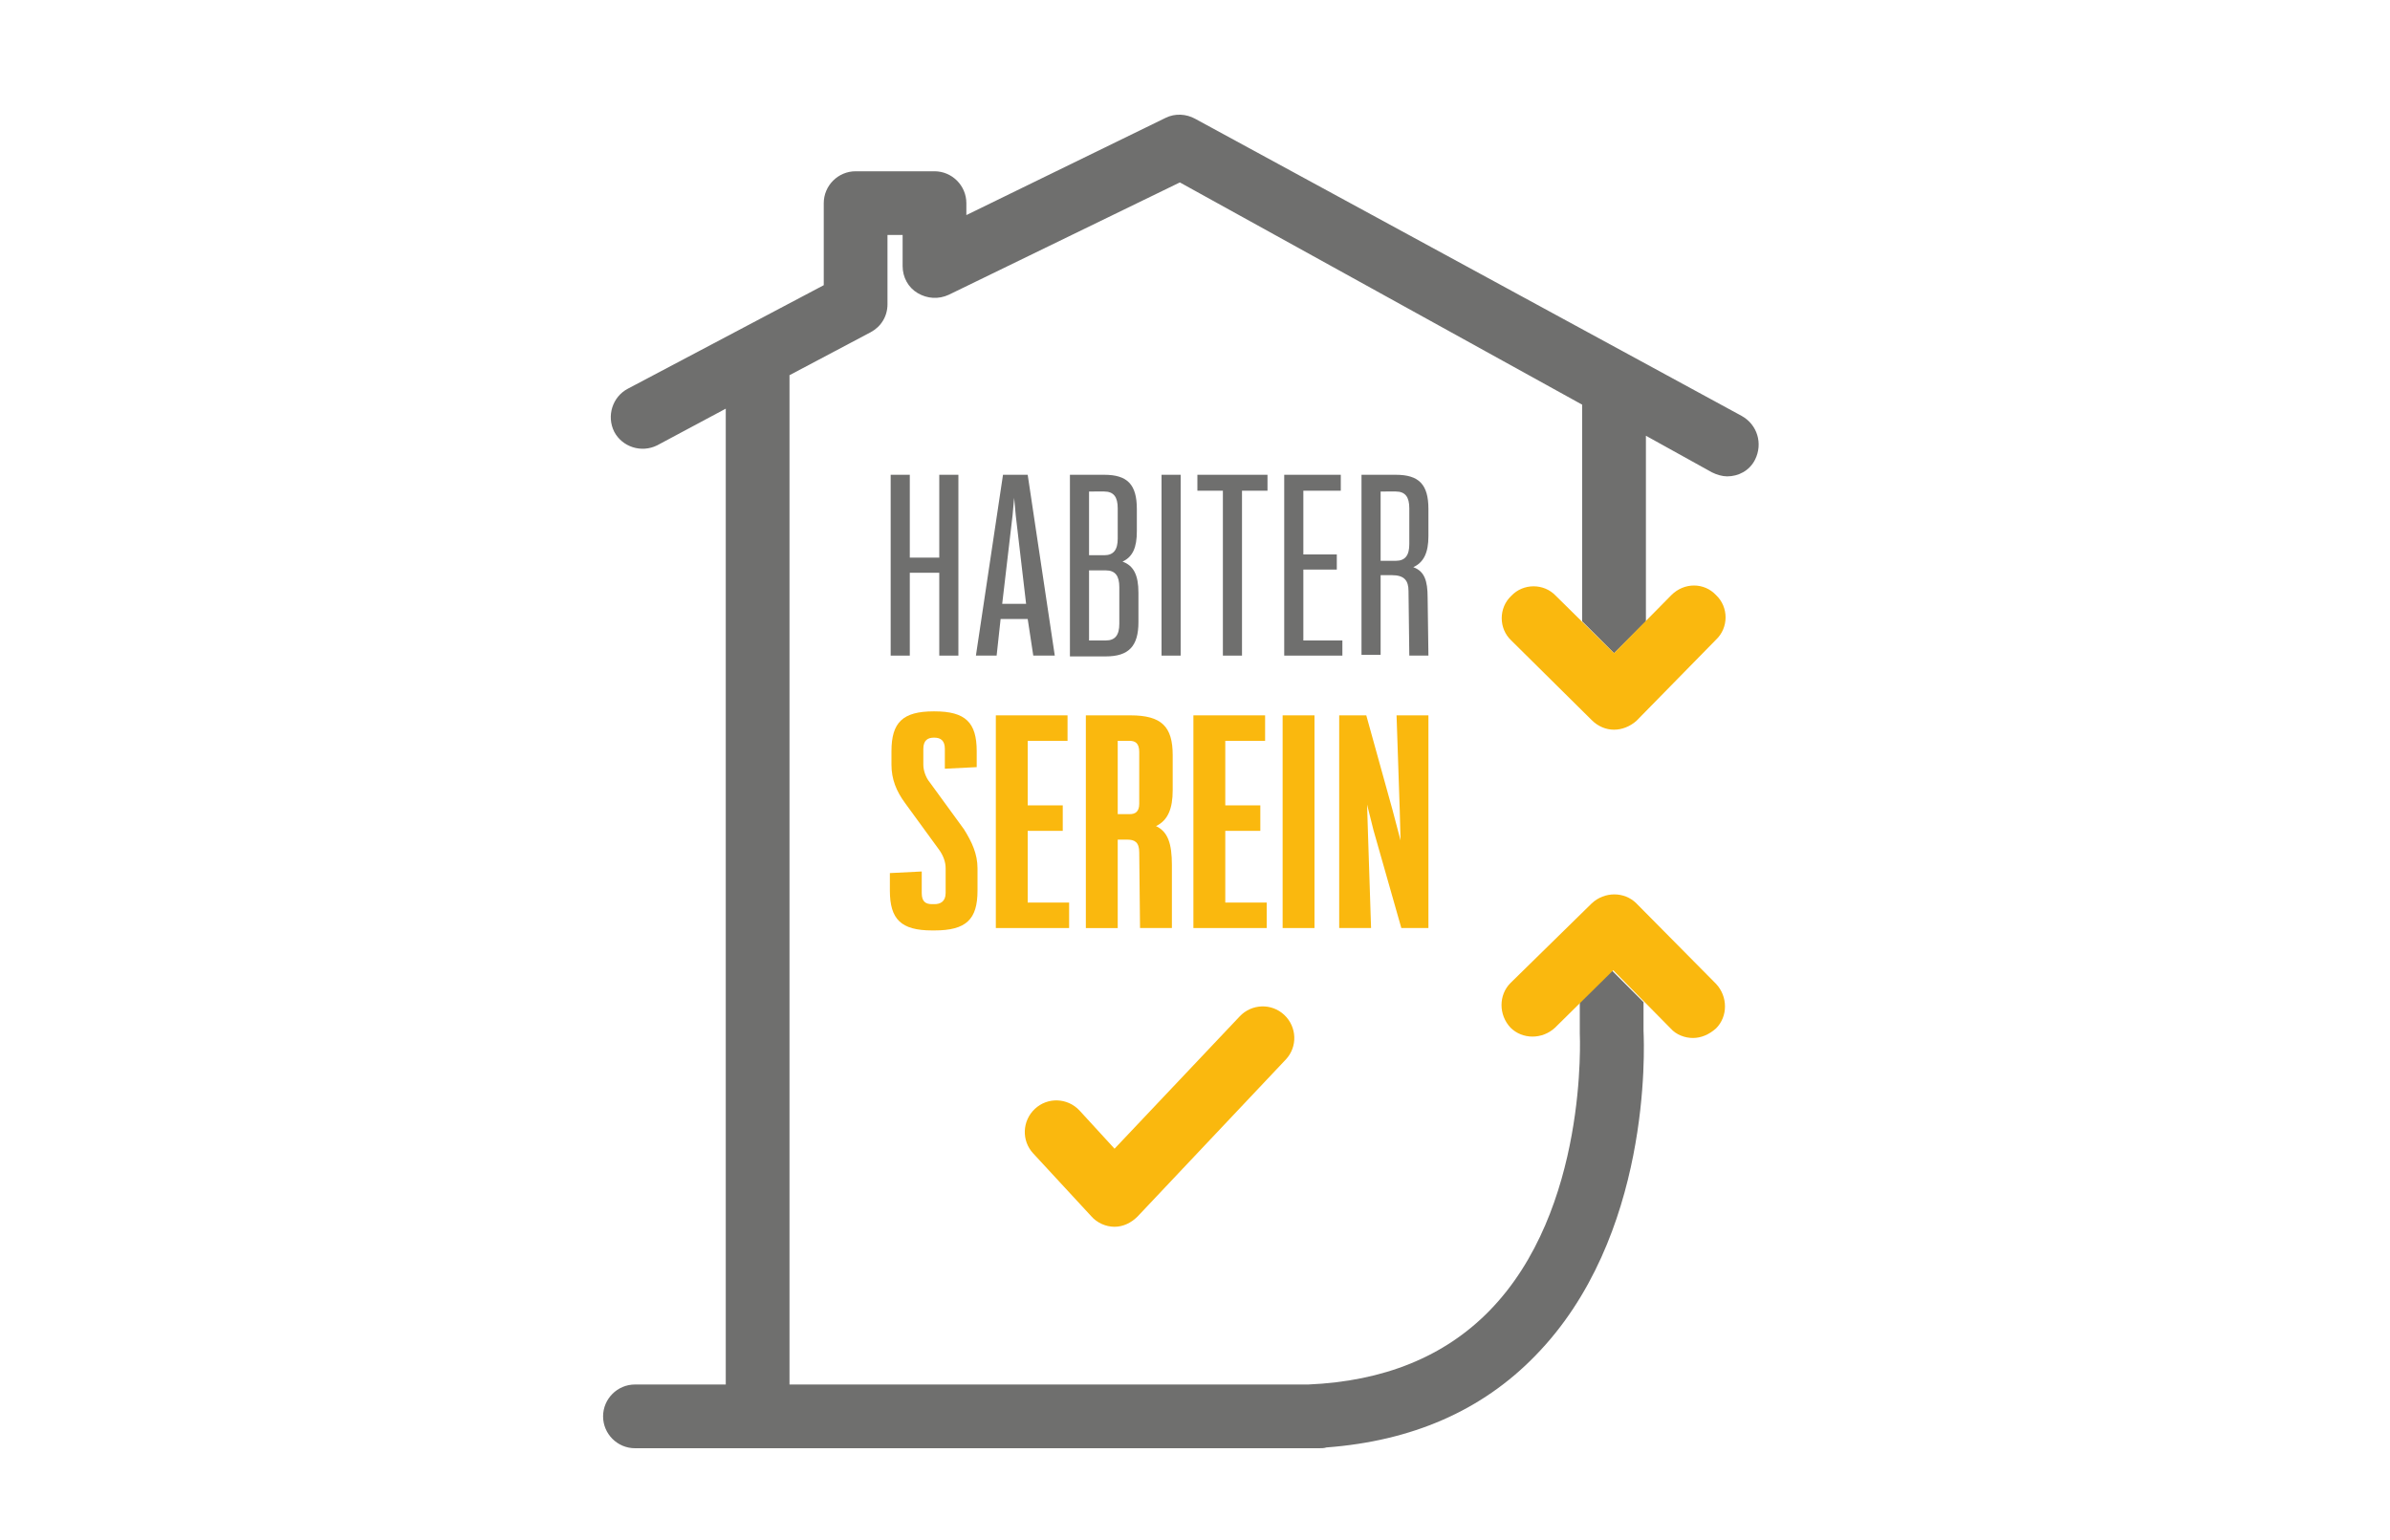
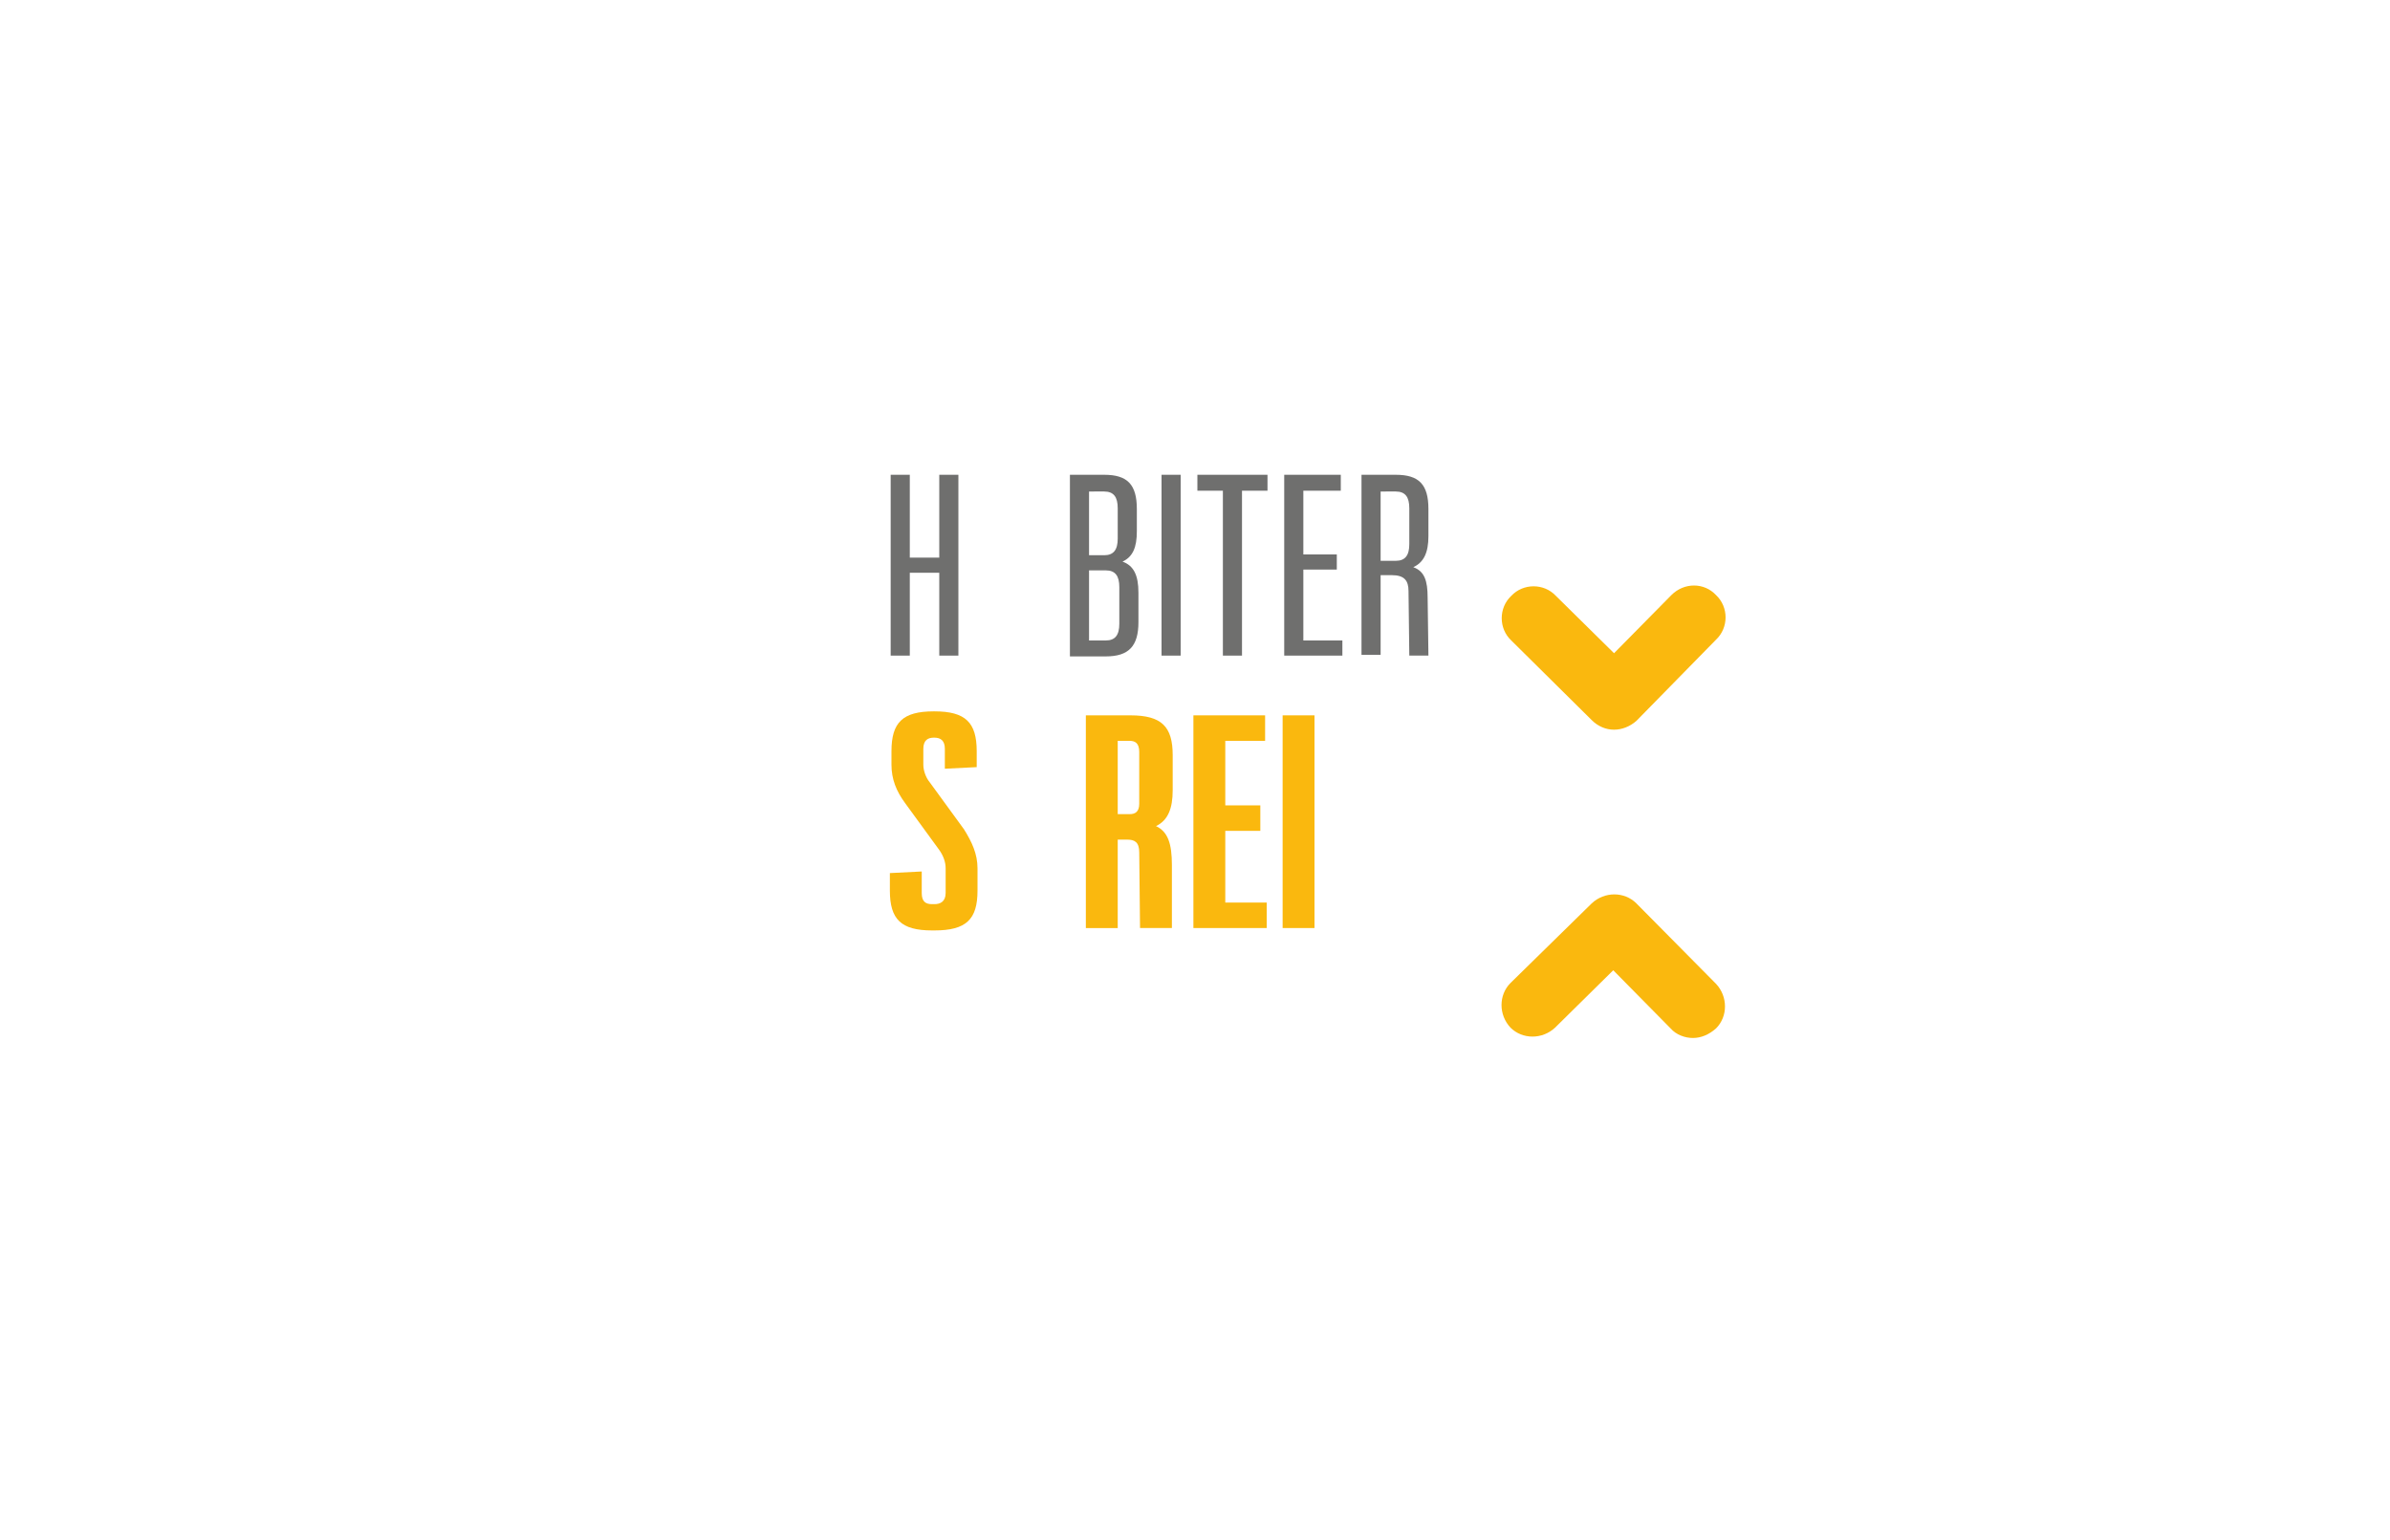
<svg xmlns="http://www.w3.org/2000/svg" version="1.1" x="0px" y="0px" viewBox="0 0 300 193.3" style="enable-background:new 0 0 300 193.3;" xml:space="preserve">
  <style type="text/css">
	.st0{fill:#6F6F6E;}
	.st1{fill:#FAB80E;}
</style>
  <g id="Calque_2">
</g>
  <g id="Calque_3">
-     <path class="st0" d="M218.6,52.2l-68.6-37.3c-1.1-0.6-2.5-0.7-3.7-0.1L121.3,27v-1.5c0-2.2-1.8-4-4-4h-9.9c-2.2,0-4,1.8-4,4v10.3   L78.8,48.8c-1.9,1-2.7,3.4-1.7,5.4c1,1.9,3.4,2.7,5.4,1.7l8.6-4.6v122.5H79.7c-2.2,0-4,1.8-4,4c0,2.2,1.8,4,4,4H160   c0.8,0,1.5,0,2.2,0c0.8,0,1.5,0,2.3,0h1.1c0.3,0,0.6,0,0.9-0.1c10.7-0.8,19.5-4.6,26.2-11.5c14.6-14.9,13.7-38.6,13.6-40.8v-3.6   l-4-4l-4,3.9v3.8c0,0.1,0,0.2,0,0.2c0,0.2,1.1,22.2-11.4,34.9c-5.6,5.7-13.2,8.8-22.7,9.2H99.1V47.1l10.2-5.4   c1.3-0.7,2.1-2,2.1-3.5v-8.7h1.9v3.9c0,1.4,0.7,2.7,1.9,3.4c1.2,0.7,2.6,0.8,3.9,0.2l29-14.1l50.5,27.9V78l4,4l4-4V54.7l8.3,4.6   c0.6,0.3,1.3,0.5,1.9,0.5c1.4,0,2.8-0.7,3.5-2.1C221.3,55.7,220.6,53.3,218.6,52.2" />
    <path class="st1" d="M202.6,91.6c-1,0-2-0.4-2.8-1.2l-10.1-10c-1.6-1.5-1.6-4.1,0-5.6c1.5-1.6,4.1-1.6,5.6,0l7.3,7.2l7.2-7.3   c1.6-1.6,4.1-1.6,5.6,0c1.6,1.5,1.6,4.1,0,5.6l-10,10.2C204.6,91.2,203.6,91.6,202.6,91.6" />
    <path class="st1" d="M212.5,130.3c-1,0-2.1-0.4-2.8-1.2l-7.2-7.3l-7.3,7.2c-1.6,1.5-4.1,1.5-5.6,0c-1.5-1.6-1.5-4.1,0-5.6l10.2-10   c1.6-1.5,4.1-1.5,5.6,0l10,10.1c1.5,1.6,1.5,4.1,0,5.6C214.5,129.9,213.5,130.3,212.5,130.3" />
-     <path class="st1" d="M139.9,154L139.9,154c-1.1,0-2.2-0.5-2.9-1.3l-7.3-7.9c-1.5-1.6-1.4-4.1,0.2-5.6c1.6-1.5,4.1-1.4,5.6,0.2   l4.4,4.8l15.7-16.6c1.5-1.6,4-1.7,5.6-0.2c1.6,1.5,1.7,4,0.2,5.6l-18.6,19.7C142,153.5,141,154,139.9,154" />
    <polygon class="st0" points="120.3,59.6 120.3,82.3 117.9,82.3 117.9,71.9 114.2,71.9 114.2,82.3 111.8,82.3 111.8,59.6    114.2,59.6 114.2,70 117.9,70 117.9,59.6  " />
-     <path class="st0" d="M129,77.7h-3.4l-0.5,4.6h-2.6l3.4-22.7h3.1l3.4,22.7h-2.7L129,77.7z M128.8,75.8l-1.3-11.1l-0.2-2.2l-0.2,2.2   l-1.3,11.1H128.8z" />
    <path class="st0" d="M142.9,74.4v3.7c0,3-1.2,4.3-4.1,4.3h-4.5V59.6h4.3c2.9,0,4.1,1.2,4.1,4.3v2.8c0,2-0.5,3.2-1.8,3.8   C142.3,71,142.9,72.2,142.9,74.4 M136.7,61.6v8.1h1.9c1.2,0,1.7-0.7,1.7-2.1v-3.8c0-1.4-0.5-2.1-1.7-2.1H136.7z M140.5,73.7   c0-1.4-0.5-2.1-1.7-2.1h-2.1v8.8h2.1c1.2,0,1.7-0.7,1.7-2.1V73.7z" />
    <rect x="145.8" y="59.6" class="st0" width="2.4" height="22.7" />
    <polygon class="st0" points="159.1,61.6 155.9,61.6 155.9,82.3 153.5,82.3 153.5,61.6 150.3,61.6 150.3,59.6 159.1,59.6  " />
    <polygon class="st0" points="168.5,80.4 168.5,82.3 161.2,82.3 161.2,59.6 168.3,59.6 168.3,61.6 163.6,61.6 163.6,69.6    167.8,69.6 167.8,71.5 163.6,71.5 163.6,80.4  " />
    <path class="st0" d="M179.3,82.3h-2.4l-0.1-8.1c0-1.3-0.5-2-2.1-2h-1.4v10h-2.4V59.6h4.3c2.9,0,4.1,1.2,4.1,4.3v3.4   c0,2.1-0.6,3.3-1.9,3.9c1.4,0.5,1.8,1.7,1.8,3.8L179.3,82.3z M173.3,61.6v8.8h1.9c1.2,0,1.7-0.7,1.7-2.1v-4.5   c0-1.4-0.5-2.1-1.7-2.1H173.3z" />
    <path class="st1" d="M122.7,109v2.8c0,3.6-1.4,5-5.4,5h-0.3c-3.9,0-5.3-1.4-5.3-5v-2.2l4-0.2v2.7c0,1.1,0.5,1.4,1.3,1.4h0.3   c0.7,0,1.4-0.3,1.4-1.4v-3.1c0-0.8-0.3-1.6-0.8-2.3l-4.3-5.9c-1.1-1.5-1.7-3-1.7-4.8v-1.7c0-3.6,1.4-5,5.3-5h0.1   c3.9,0,5.3,1.4,5.3,5v2l-4,0.2v-2.5c0-1-0.5-1.4-1.3-1.4h-0.1c-0.7,0-1.3,0.3-1.3,1.4V96c0,0.7,0.3,1.6,0.8,2.2l4.3,5.9   C122,105.7,122.7,107.2,122.7,109" />
-     <polygon class="st1" points="134.2,113.3 134.2,116.5 125,116.5 125,89.8 134,89.8 134,93 129,93 129,101.1 133.4,101.1    133.4,104.3 129,104.3 129,113.3  " />
    <path class="st1" d="M147.1,116.5h-4L143,107c0-1.3-0.6-1.6-1.5-1.6h-1.2v11.1h-4V89.8h5.6c3.9,0,5.3,1.4,5.3,5v4.4   c0,2.3-0.6,3.8-2.1,4.5c1.5,0.7,2,2.2,2,4.9L147.1,116.5z M140.3,93v9.2h1.5c0.7,0,1.2-0.3,1.2-1.3v-6.5c0-1.1-0.5-1.4-1.2-1.4   H140.3z" />
    <polygon class="st1" points="159,113.3 159,116.5 149.8,116.5 149.8,89.8 158.8,89.8 158.8,93 153.8,93 153.8,101.1 158.2,101.1    158.2,104.3 153.8,104.3 153.8,113.3  " />
    <rect x="161" y="89.8" class="st1" width="4" height="26.7" />
-     <polygon class="st1" points="179.3,89.8 179.3,116.5 175.9,116.5 172.4,104.2 171.6,101 171.7,104.2 172.1,116.5 168.1,116.5    168.1,89.8 171.5,89.8 174.8,101.7 175.8,105.5 175.7,101.7 175.3,89.8  " />
  </g>
</svg>